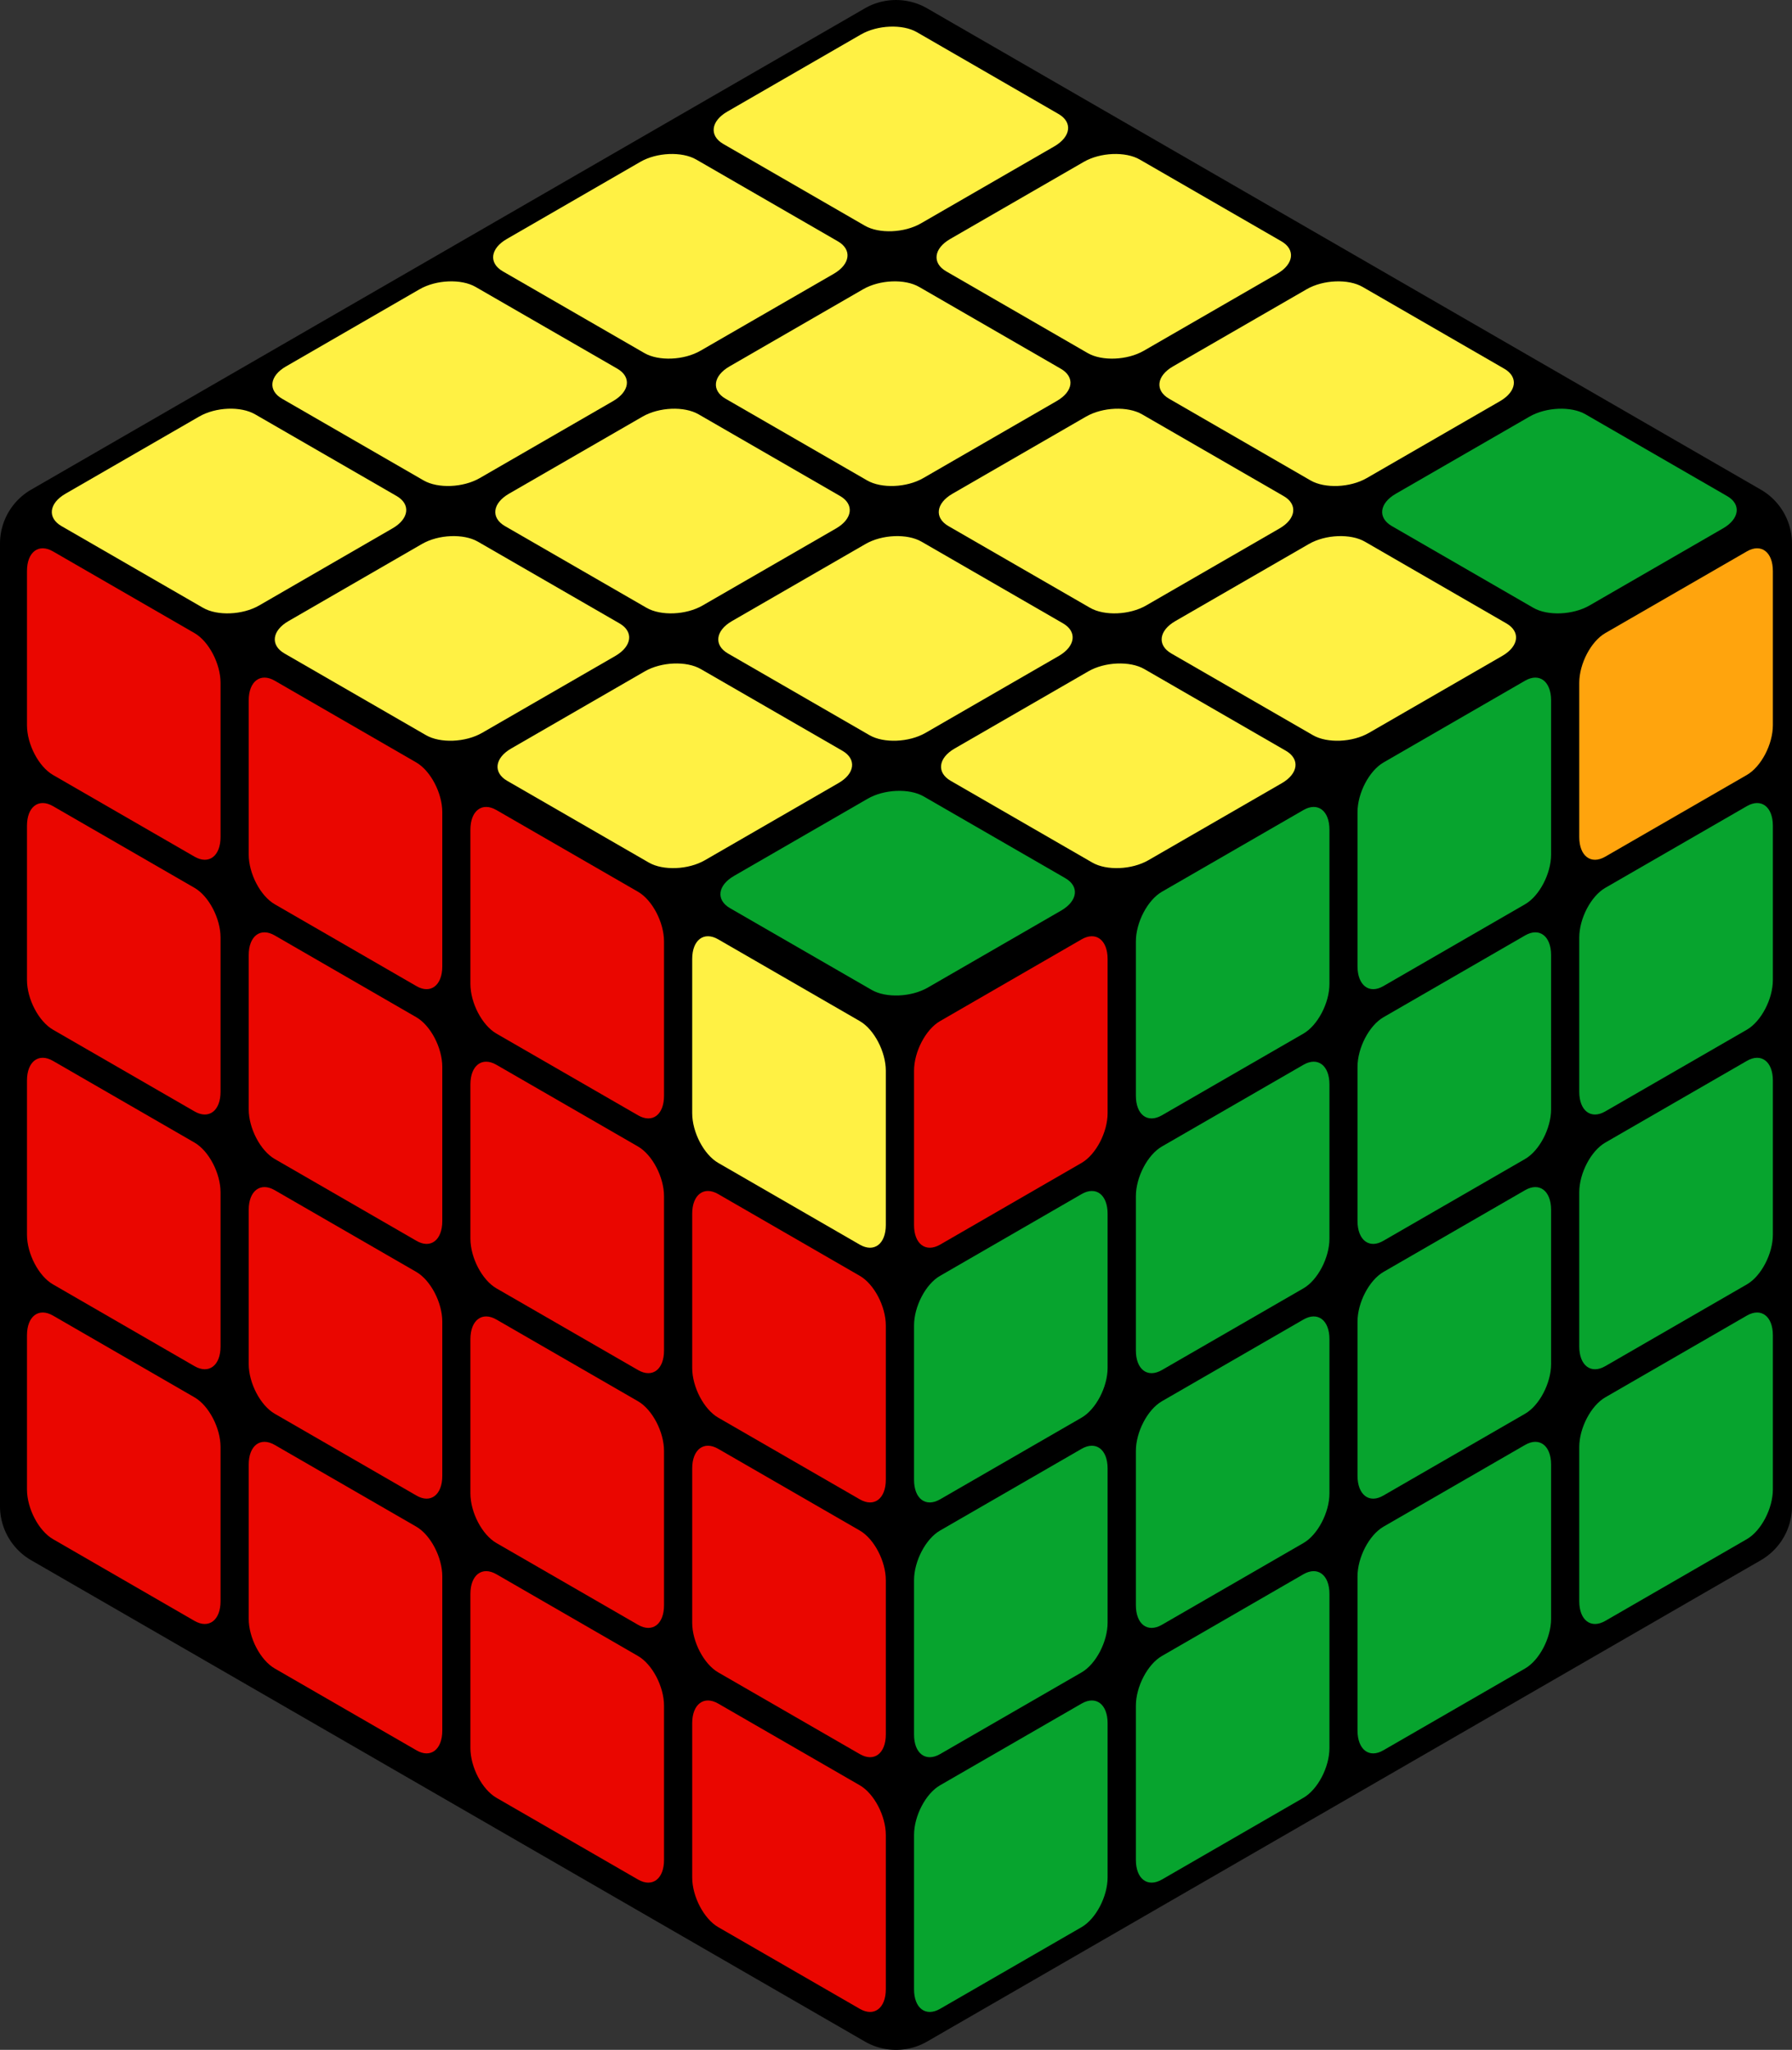
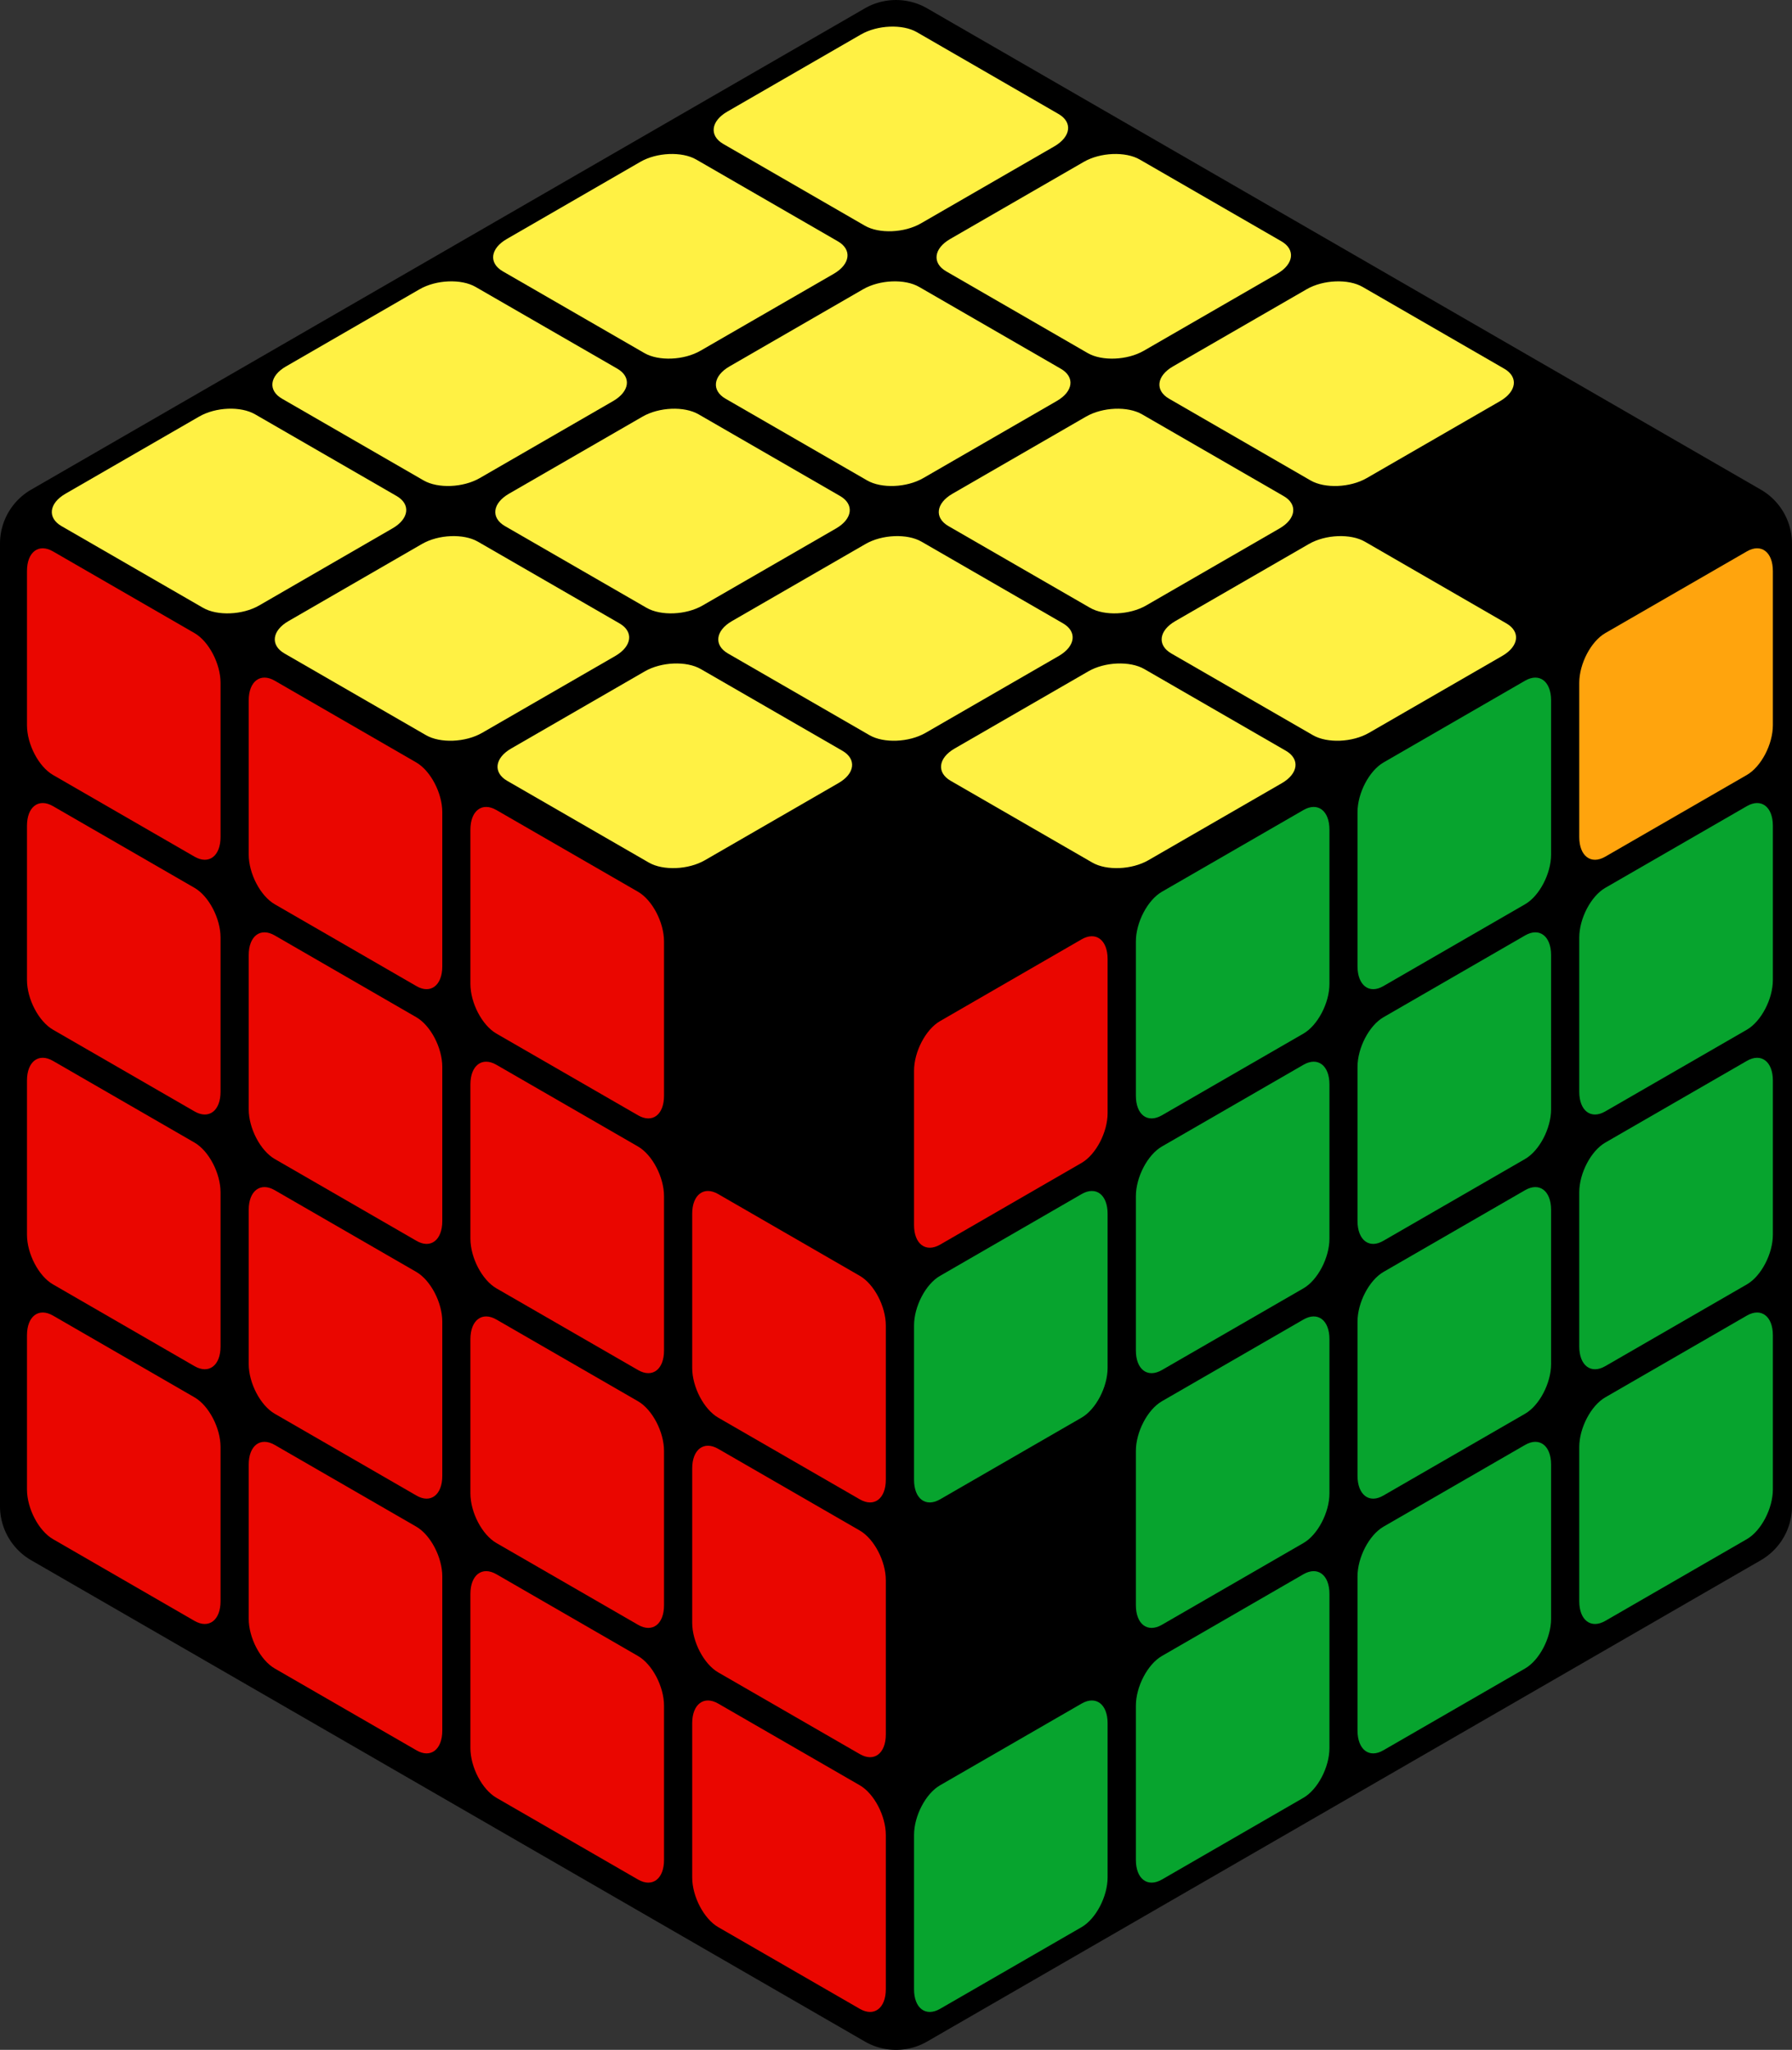
<svg xmlns="http://www.w3.org/2000/svg" viewBox="0 0 344.68 394.29">
  <rect x="0" y="0" width="344.68" height="394.29" fill="#333333" stroke="none" />
  <path id="base" d="M375.2,295.43V110.29a12,12,0,0,0-6-10.39L208.86,7.33a12,12,0,0,0-12,0L36.52,99.9a12,12,0,0,0-6,10.39V295.43a12,12,0,0,0,6,10.4L196.86,398.4a12,12,0,0,0,12,0L369.2,305.83A12,12,0,0,0,375.2,295.43Z" transform="translate(-30.52 -5.72)" />
  <g id="left">
    <path id="l1" d="M67.94,170.5,40.71,154.78c-2.75-1.59-5-5.89-5-9.56V115.56c0-3.67,2.25-5.37,5-3.78L67.94,127.5c2.75,1.59,5,5.89,5,9.56v29.66C72.94,170.39,70.69,172.09,67.94,170.5Z" transform="translate(-30.52 -5.72)" style="fill: #ea0600" />
    <path id="l2" d="M110.59,195.38,83.36,179.65c-2.75-1.59-5-5.89-5-9.56V140.43c0-3.66,2.25-5.37,5-3.78l27.23,15.73c2.75,1.59,5,5.89,5,9.55v29.66C115.6,195.26,113.34,197,110.59,195.38Z" transform="translate(-30.52 -5.72)" style="fill: #ea0600" />
    <path id="l3" d="M153.25,220.25,126,204.53c-2.75-1.59-5-5.89-5-9.56V165.31c0-3.67,2.25-5.37,5-3.78l27.24,15.72c2.75,1.59,5,5.89,5,9.56v29.66C158.25,220.14,156,221.84,153.25,220.25Z" transform="translate(-30.52 -5.72)" style="fill: #ea0600" />
-     <path id="l4" d="M195.9,245.13,168.66,229.4c-2.75-1.59-5-5.89-5-9.56V190.18c0-3.66,2.25-5.37,5-3.78l27.24,15.73c2.75,1.59,5,5.89,5,9.55v29.66C200.9,245,198.65,246.71,195.9,245.13Z" transform="translate(-30.52 -5.72)" style="fill: #fff144" />
    <path id="l5" d="M67.94,219.5,40.71,203.78c-2.75-1.59-5-5.89-5-9.56V164.56c0-3.67,2.25-5.37,5-3.78L67.94,176.5c2.75,1.59,5,5.89,5,9.56v29.66C72.94,219.39,70.69,221.09,67.94,219.5Z" transform="translate(-30.52 -5.72)" style="fill: #ea0600" />
    <path id="l6" d="M110.59,244.37,83.36,228.65c-2.75-1.59-5-5.89-5-9.56V189.43c0-3.67,2.25-5.37,5-3.78l27.23,15.73c2.75,1.58,5,5.88,5,9.55v29.66C115.6,244.26,113.34,246,110.59,244.37Z" transform="translate(-30.52 -5.72)" style="fill: #ea0600" />
    <path id="l7" d="M153.25,269.25,126,253.53c-2.75-1.59-5-5.89-5-9.56V214.31c0-3.67,2.25-5.37,5-3.78l27.24,15.72c2.75,1.59,5,5.89,5,9.56v29.66C158.25,269.14,156,270.84,153.25,269.25Z" transform="translate(-30.52 -5.72)" style="fill: #ea0600" />
    <path id="l8" d="M195.9,294.12,168.66,278.4c-2.75-1.59-5-5.89-5-9.56V239.18c0-3.67,2.25-5.37,5-3.78l27.24,15.73c2.75,1.58,5,5.88,5,9.55v29.66C200.9,294,198.65,295.71,195.9,294.12Z" transform="translate(-30.52 -5.72)" style="fill: #ea0600" />
    <path id="l9" d="M67.94,268.5,40.71,252.77c-2.75-1.58-5-5.89-5-9.55V213.56c0-3.67,2.25-5.37,5-3.78L67.94,225.5c2.75,1.59,5,5.89,5,9.56v29.66C72.94,268.38,70.69,270.09,67.94,268.5Z" transform="translate(-30.52 -5.72)" style="fill: #ea0600" />
    <path id="l10" d="M110.59,293.37,83.36,277.65c-2.75-1.59-5-5.89-5-9.56V238.43c0-3.67,2.25-5.37,5-3.78l27.23,15.72c2.75,1.59,5,5.89,5,9.56v29.66C115.6,293.26,113.34,295,110.59,293.37Z" transform="translate(-30.52 -5.72)" style="fill: #ea0600" />
    <path id="l11" d="M153.25,318.25,126,302.52c-2.75-1.58-5-5.89-5-9.55V263.31c0-3.67,2.25-5.37,5-3.78l27.24,15.72c2.75,1.59,5,5.89,5,9.56v29.66C158.25,318.13,156,319.84,153.25,318.25Z" transform="translate(-30.52 -5.72)" style="fill: #ea0600" />
    <path id="l12" d="M195.9,343.12,168.66,327.4c-2.75-1.59-5-5.89-5-9.56V288.18c0-3.67,2.25-5.37,5-3.78l27.24,15.72c2.75,1.59,5,5.89,5,9.56v29.66C200.9,343,198.65,344.71,195.9,343.12Z" transform="translate(-30.52 -5.72)" style="fill: #ea0600" />
    <path id="l13" d="M67.94,317.5,40.71,301.77c-2.75-1.59-5-5.89-5-9.56V262.56c0-3.67,2.25-5.37,5-3.79L67.94,274.5c2.75,1.59,5,5.89,5,9.56v29.65C72.94,317.38,70.69,319.08,67.94,317.5Z" transform="translate(-30.52 -5.72)" style="fill: #ea0600" />
    <path id="l14" d="M110.59,342.37,83.36,326.65c-2.75-1.59-5-5.89-5-9.56V287.43c0-3.67,2.25-5.37,5-3.78l27.23,15.72c2.75,1.59,5,5.89,5,9.56v29.66C115.6,342.26,113.34,344,110.59,342.37Z" transform="translate(-30.52 -5.72)" style="fill: #ea0600" />
    <path id="l15" d="M153.25,367.25,126,351.52c-2.75-1.59-5-5.89-5-9.56V312.31c0-3.67,2.25-5.37,5-3.79l27.24,15.73c2.75,1.59,5,5.89,5,9.56v29.65C158.25,367.13,156,368.83,153.25,367.25Z" transform="translate(-30.52 -5.72)" style="fill: #ea0600" />
    <path id="l16" d="M195.9,392.12,168.66,376.4c-2.75-1.59-5-5.89-5-9.56V337.18c0-3.67,2.25-5.37,5-3.78l27.24,15.72c2.75,1.59,5,5.89,5,9.56v29.66C200.9,392,198.65,393.71,195.9,392.12Z" transform="translate(-30.52 -5.72)" style="fill: #ea0600" />
  </g>
  <g id="top">
    <path id="t1" d="M106.81,101.13,79.58,85.41C76.83,83.82,72,84,68.8,85.86L43.11,100.69c-3.17,1.83-3.52,4.63-.77,6.22l27.23,15.72c2.75,1.59,7.6,1.39,10.78-.44L106,107.36C109.21,105.52,109.56,102.72,106.81,101.13Z" transform="translate(-30.52 -5.72)" style="fill: #fff144" />
    <path id="t2" d="M149.25,76.63,122,60.91c-2.75-1.59-7.6-1.39-10.78.45L85.55,76.19C82.37,78,82,80.82,84.77,82.41L112,98.13c2.75,1.59,7.6,1.39,10.78-.44l25.68-14.83C151.65,81,152,78.22,149.25,76.63Z" transform="translate(-30.52 -5.72)" style="fill: #fff144" />
    <path id="t3" d="M191.68,52.14,164.44,36.41c-2.75-1.59-7.6-1.39-10.77.45L128,51.69c-3.18,1.83-3.52,4.63-.77,6.22l27.23,15.72c2.75,1.59,7.6,1.39,10.78-.44l25.69-14.83C194.08,56.52,194.43,53.72,191.68,52.14Z" transform="translate(-30.52 -5.72)" style="fill: #fff144" />
    <path id="t4" d="M234.11,27.64,206.88,11.91c-2.75-1.59-7.6-1.39-10.78.45L170.41,27.19c-3.17,1.83-3.52,4.63-.77,6.22l27.24,15.73c2.75,1.58,7.6,1.38,10.77-.45l25.69-14.83C236.52,32,236.86,29.22,234.11,27.64Z" transform="translate(-30.52 -5.72)" style="fill: #fff144" />
-     <path id="t5" d="M149.68,125.63l-27.24-15.72c-2.75-1.59-7.6-1.39-10.77.45L86,125.19c-3.18,1.83-3.52,4.63-.77,6.22l27.23,15.72c2.75,1.59,7.6,1.39,10.78-.44l25.69-14.83C152.08,130,152.43,127.22,149.68,125.63Z" transform="translate(-30.52 -5.72)" style="fill: #fff144" />
+     <path id="t5" d="M149.68,125.63l-27.24-15.72c-2.75-1.59-7.6-1.39-10.77.45L86,125.19c-3.18,1.83-3.52,4.63-.77,6.22l27.23,15.72c2.75,1.59,7.6,1.39,10.78-.44l25.69-14.83C152.08,130,152.43,127.22,149.68,125.63" transform="translate(-30.52 -5.72)" style="fill: #fff144" />
    <path id="t6" d="M192.11,101.13,164.88,85.41c-2.75-1.59-7.6-1.39-10.78.45l-25.69,14.83c-3.17,1.83-3.52,4.63-.77,6.22l27.24,15.72c2.75,1.59,7.6,1.39,10.77-.44l25.69-14.83C194.52,105.52,194.86,102.72,192.11,101.13Z" transform="translate(-30.52 -5.72)" style="fill: #fff144" />
    <path id="t7" d="M234.55,76.64,207.31,60.91c-2.75-1.59-7.6-1.39-10.78.45L170.85,76.19c-3.18,1.83-3.53,4.63-.78,6.22l27.24,15.72c2.75,1.59,7.6,1.39,10.78-.44l25.68-14.83C237,81,237.3,78.22,234.55,76.64Z" transform="translate(-30.52 -5.72)" style="fill: #fff144" />
    <path id="t8" d="M277,52.14,249.75,36.41c-2.75-1.59-7.6-1.39-10.78.45L213.28,51.69c-3.17,1.83-3.52,4.63-.77,6.22l27.23,15.73c2.75,1.58,7.6,1.38,10.78-.45l25.69-14.83C279.38,56.52,279.73,53.72,277,52.14Z" transform="translate(-30.52 -5.72)" style="fill: #fff144" />
    <path id="t9" d="M192.55,150.13l-27.24-15.72c-2.75-1.59-7.6-1.39-10.78.45l-25.68,14.83c-3.18,1.83-3.53,4.63-.78,6.22l27.24,15.72c2.75,1.59,7.6,1.39,10.78-.44l25.68-14.83C195,154.52,195.3,151.72,192.55,150.13Z" transform="translate(-30.52 -5.72)" style="fill: #fff144" />
    <path id="t10" d="M235,125.63l-27.23-15.72c-2.75-1.59-7.6-1.39-10.78.45l-25.69,14.83c-3.17,1.83-3.52,4.63-.77,6.22l27.23,15.72c2.75,1.59,7.6,1.39,10.78-.44l25.69-14.83C237.38,130,237.73,127.22,235,125.63Z" transform="translate(-30.52 -5.72)" style="fill: #fff144" />
    <path id="t11" d="M277.42,101.14,250.18,85.41c-2.75-1.59-7.6-1.39-10.78.45l-25.68,14.83c-3.18,1.83-3.53,4.63-.78,6.22l27.24,15.72c2.75,1.59,7.6,1.39,10.78-.44l25.68-14.83C279.82,105.52,280.17,102.72,277.42,101.14Z" transform="translate(-30.52 -5.72)" style="fill: #fff144" />
    <path id="t12" d="M319.85,76.64,292.61,60.91c-2.75-1.59-7.6-1.39-10.77.45L256.15,76.19c-3.18,1.83-3.52,4.63-.77,6.22l27.23,15.73c2.75,1.58,7.6,1.38,10.78-.45l25.69-14.83C322.25,81,322.6,78.22,319.85,76.64Z" transform="translate(-30.52 -5.72)" style="fill: #fff144" />
-     <path id="t13" d="M235.42,174.63l-27.24-15.72c-2.75-1.59-7.6-1.39-10.78.45l-25.68,14.83c-3.18,1.83-3.53,4.63-.78,6.22l27.24,15.72c2.75,1.59,7.6,1.39,10.78-.44l25.68-14.83C237.82,179,238.17,176.22,235.42,174.63Z" transform="translate(-30.52 -5.72)" style="fill: #07a42e" />
    <path id="t14" d="M277.85,150.13l-27.23-15.72c-2.76-1.59-7.61-1.39-10.78.45l-25.69,14.83c-3.18,1.83-3.52,4.63-.77,6.22l27.23,15.72c2.75,1.59,7.6,1.39,10.78-.44l25.69-14.83C280.25,154.52,280.6,151.72,277.85,150.13Z" transform="translate(-30.52 -5.72)" style="fill: #fff144" />
    <path id="t15" d="M320.28,125.64l-27.23-15.73c-2.75-1.59-7.6-1.39-10.78.45l-25.69,14.83c-3.17,1.83-3.52,4.63-.77,6.22l27.24,15.72c2.75,1.59,7.6,1.39,10.77-.44l25.69-14.83C322.69,130,323,127.22,320.28,125.64Z" transform="translate(-30.52 -5.72)" style="fill: #fff144" />
-     <path id="t16" d="M362.72,101.14,335.48,85.41c-2.75-1.59-7.6-1.39-10.78.45L299,100.69c-3.18,1.83-3.53,4.63-.77,6.22l27.23,15.73c2.75,1.58,7.6,1.38,10.78-.45l25.68-14.83C365.12,105.52,365.47,102.72,362.72,101.14Z" transform="translate(-30.52 -5.72)" style="fill: #07a42e" />
  </g>
  <g id="right">
    <path id="r1" d="M211.33,245.13l27.23-15.73c2.75-1.59,5-5.89,5-9.56V190.18c0-3.66-2.25-5.37-5-3.78l-27.23,15.73c-2.76,1.59-5,5.89-5,9.55v29.66C206.32,245,208.57,246.71,211.33,245.13Z" transform="translate(-30.52 -5.72)" style="fill: #ea0600" />
    <path id="r2" d="M254,220.25l27.23-15.72c2.75-1.59,5-5.89,5-9.56V165.31c0-3.67-2.25-5.37-5-3.78L254,177.25c-2.75,1.59-5,5.89-5,9.56v29.66C249,220.14,251.23,221.84,254,220.25Z" transform="translate(-30.52 -5.72)" style="fill: #07a42e" />
    <path id="r3" d="M296.63,195.38l27.23-15.73c2.76-1.59,5-5.89,5-9.56V140.43c0-3.66-2.25-5.37-5-3.78l-27.23,15.73c-2.75,1.59-5,5.89-5,9.55v29.66C291.63,195.26,293.88,197,296.63,195.38Z" transform="translate(-30.52 -5.72)" style="fill: #07a42e" />
    <path id="r4" d="M339.28,170.5l27.24-15.72c2.75-1.59,5-5.89,5-9.56V115.56c0-3.67-2.25-5.37-5-3.78L339.28,127.5c-2.75,1.59-5,5.89-5,9.56v29.66C334.28,170.39,336.53,172.09,339.28,170.5Z" transform="translate(-30.52 -5.72)" style="fill: #ffa40d" />
    <path id="r5" d="M211.33,294.12l27.23-15.72c2.75-1.59,5-5.89,5-9.56V239.18c0-3.67-2.25-5.37-5-3.78l-27.23,15.73c-2.76,1.58-5,5.88-5,9.55v29.66C206.32,294,208.57,295.71,211.33,294.12Z" transform="translate(-30.52 -5.72)" style="fill: #07a42e" />
    <path id="r6" d="M254,269.25l27.23-15.72c2.75-1.59,5-5.89,5-9.56V214.31c0-3.67-2.25-5.37-5-3.78L254,226.25c-2.75,1.59-5,5.89-5,9.56v29.66C249,269.14,251.23,270.84,254,269.25Z" transform="translate(-30.52 -5.72)" style="fill: #07a42e" />
    <path id="r7" d="M296.63,244.37l27.23-15.72c2.76-1.59,5-5.89,5-9.56V189.43c0-3.67-2.25-5.37-5-3.78l-27.23,15.73c-2.75,1.58-5,5.88-5,9.55v29.66C291.63,244.26,293.88,246,296.63,244.37Z" transform="translate(-30.52 -5.72)" style="fill: #07a42e" />
    <path id="r8" d="M339.28,219.5l27.24-15.72c2.75-1.59,5-5.89,5-9.56V164.56c0-3.67-2.25-5.37-5-3.78L339.28,176.5c-2.75,1.59-5,5.89-5,9.56v29.66C334.28,219.39,336.53,221.09,339.28,219.5Z" transform="translate(-30.52 -5.72)" style="fill: #07a42e" />
-     <path id="r9" d="M211.33,343.12l27.23-15.72c2.75-1.59,5-5.89,5-9.56V288.18c0-3.67-2.25-5.37-5-3.78l-27.23,15.72c-2.76,1.59-5,5.89-5,9.56v29.66C206.32,343,208.57,344.71,211.33,343.12Z" transform="translate(-30.52 -5.72)" style="fill: #07a42e" />
    <path id="r10" d="M254,318.25l27.23-15.73c2.75-1.58,5-5.89,5-9.55V263.31c0-3.67-2.25-5.37-5-3.78L254,275.25c-2.75,1.59-5,5.89-5,9.56v29.66C249,318.13,251.23,319.84,254,318.25Z" transform="translate(-30.52 -5.72)" style="fill: #07a42e" />
    <path id="r11" d="M296.63,293.37l27.23-15.72c2.76-1.59,5-5.89,5-9.56V238.43c0-3.67-2.25-5.37-5-3.78l-27.23,15.72c-2.75,1.59-5,5.89-5,9.56v29.66C291.63,293.26,293.88,295,296.63,293.37Z" transform="translate(-30.52 -5.72)" style="fill: #07a42e" />
    <path id="r12" d="M339.28,268.5l27.24-15.73c2.75-1.58,5-5.89,5-9.55V213.56c0-3.67-2.25-5.37-5-3.78L339.28,225.5c-2.75,1.59-5,5.89-5,9.56v29.66C334.28,268.38,336.53,270.09,339.28,268.5Z" transform="translate(-30.52 -5.72)" style="fill: #07a42e" />
    <path id="r13" d="M211.33,392.12l27.23-15.72c2.75-1.59,5-5.89,5-9.56V337.18c0-3.67-2.25-5.37-5-3.78l-27.23,15.72c-2.76,1.59-5,5.89-5,9.56v29.66C206.32,392,208.57,393.71,211.33,392.12Z" transform="translate(-30.52 -5.72)" style="fill: #07a42e" />
    <path id="r14" d="M254,367.25l27.23-15.73c2.75-1.59,5-5.89,5-9.56V312.31c0-3.67-2.25-5.37-5-3.79L254,324.25c-2.75,1.59-5,5.89-5,9.56v29.65C249,367.13,251.23,368.83,254,367.25Z" transform="translate(-30.52 -5.72)" style="fill: #07a42e" />
    <path id="r15" d="M296.63,342.37l27.23-15.72c2.76-1.59,5-5.89,5-9.56V287.43c0-3.67-2.25-5.37-5-3.78l-27.23,15.72c-2.75,1.59-5,5.89-5,9.56v29.66C291.63,342.26,293.88,344,296.63,342.37Z" transform="translate(-30.52 -5.72)" style="fill: #07a42e" />
    <path id="r16" d="M339.28,317.5l27.24-15.73c2.75-1.59,5-5.89,5-9.56V262.56c0-3.67-2.25-5.37-5-3.79L339.28,274.5c-2.75,1.59-5,5.89-5,9.56v29.65C334.28,317.38,336.53,319.08,339.28,317.5Z" transform="translate(-30.52 -5.72)" style="fill: #07a42e" />
  </g>
</svg>